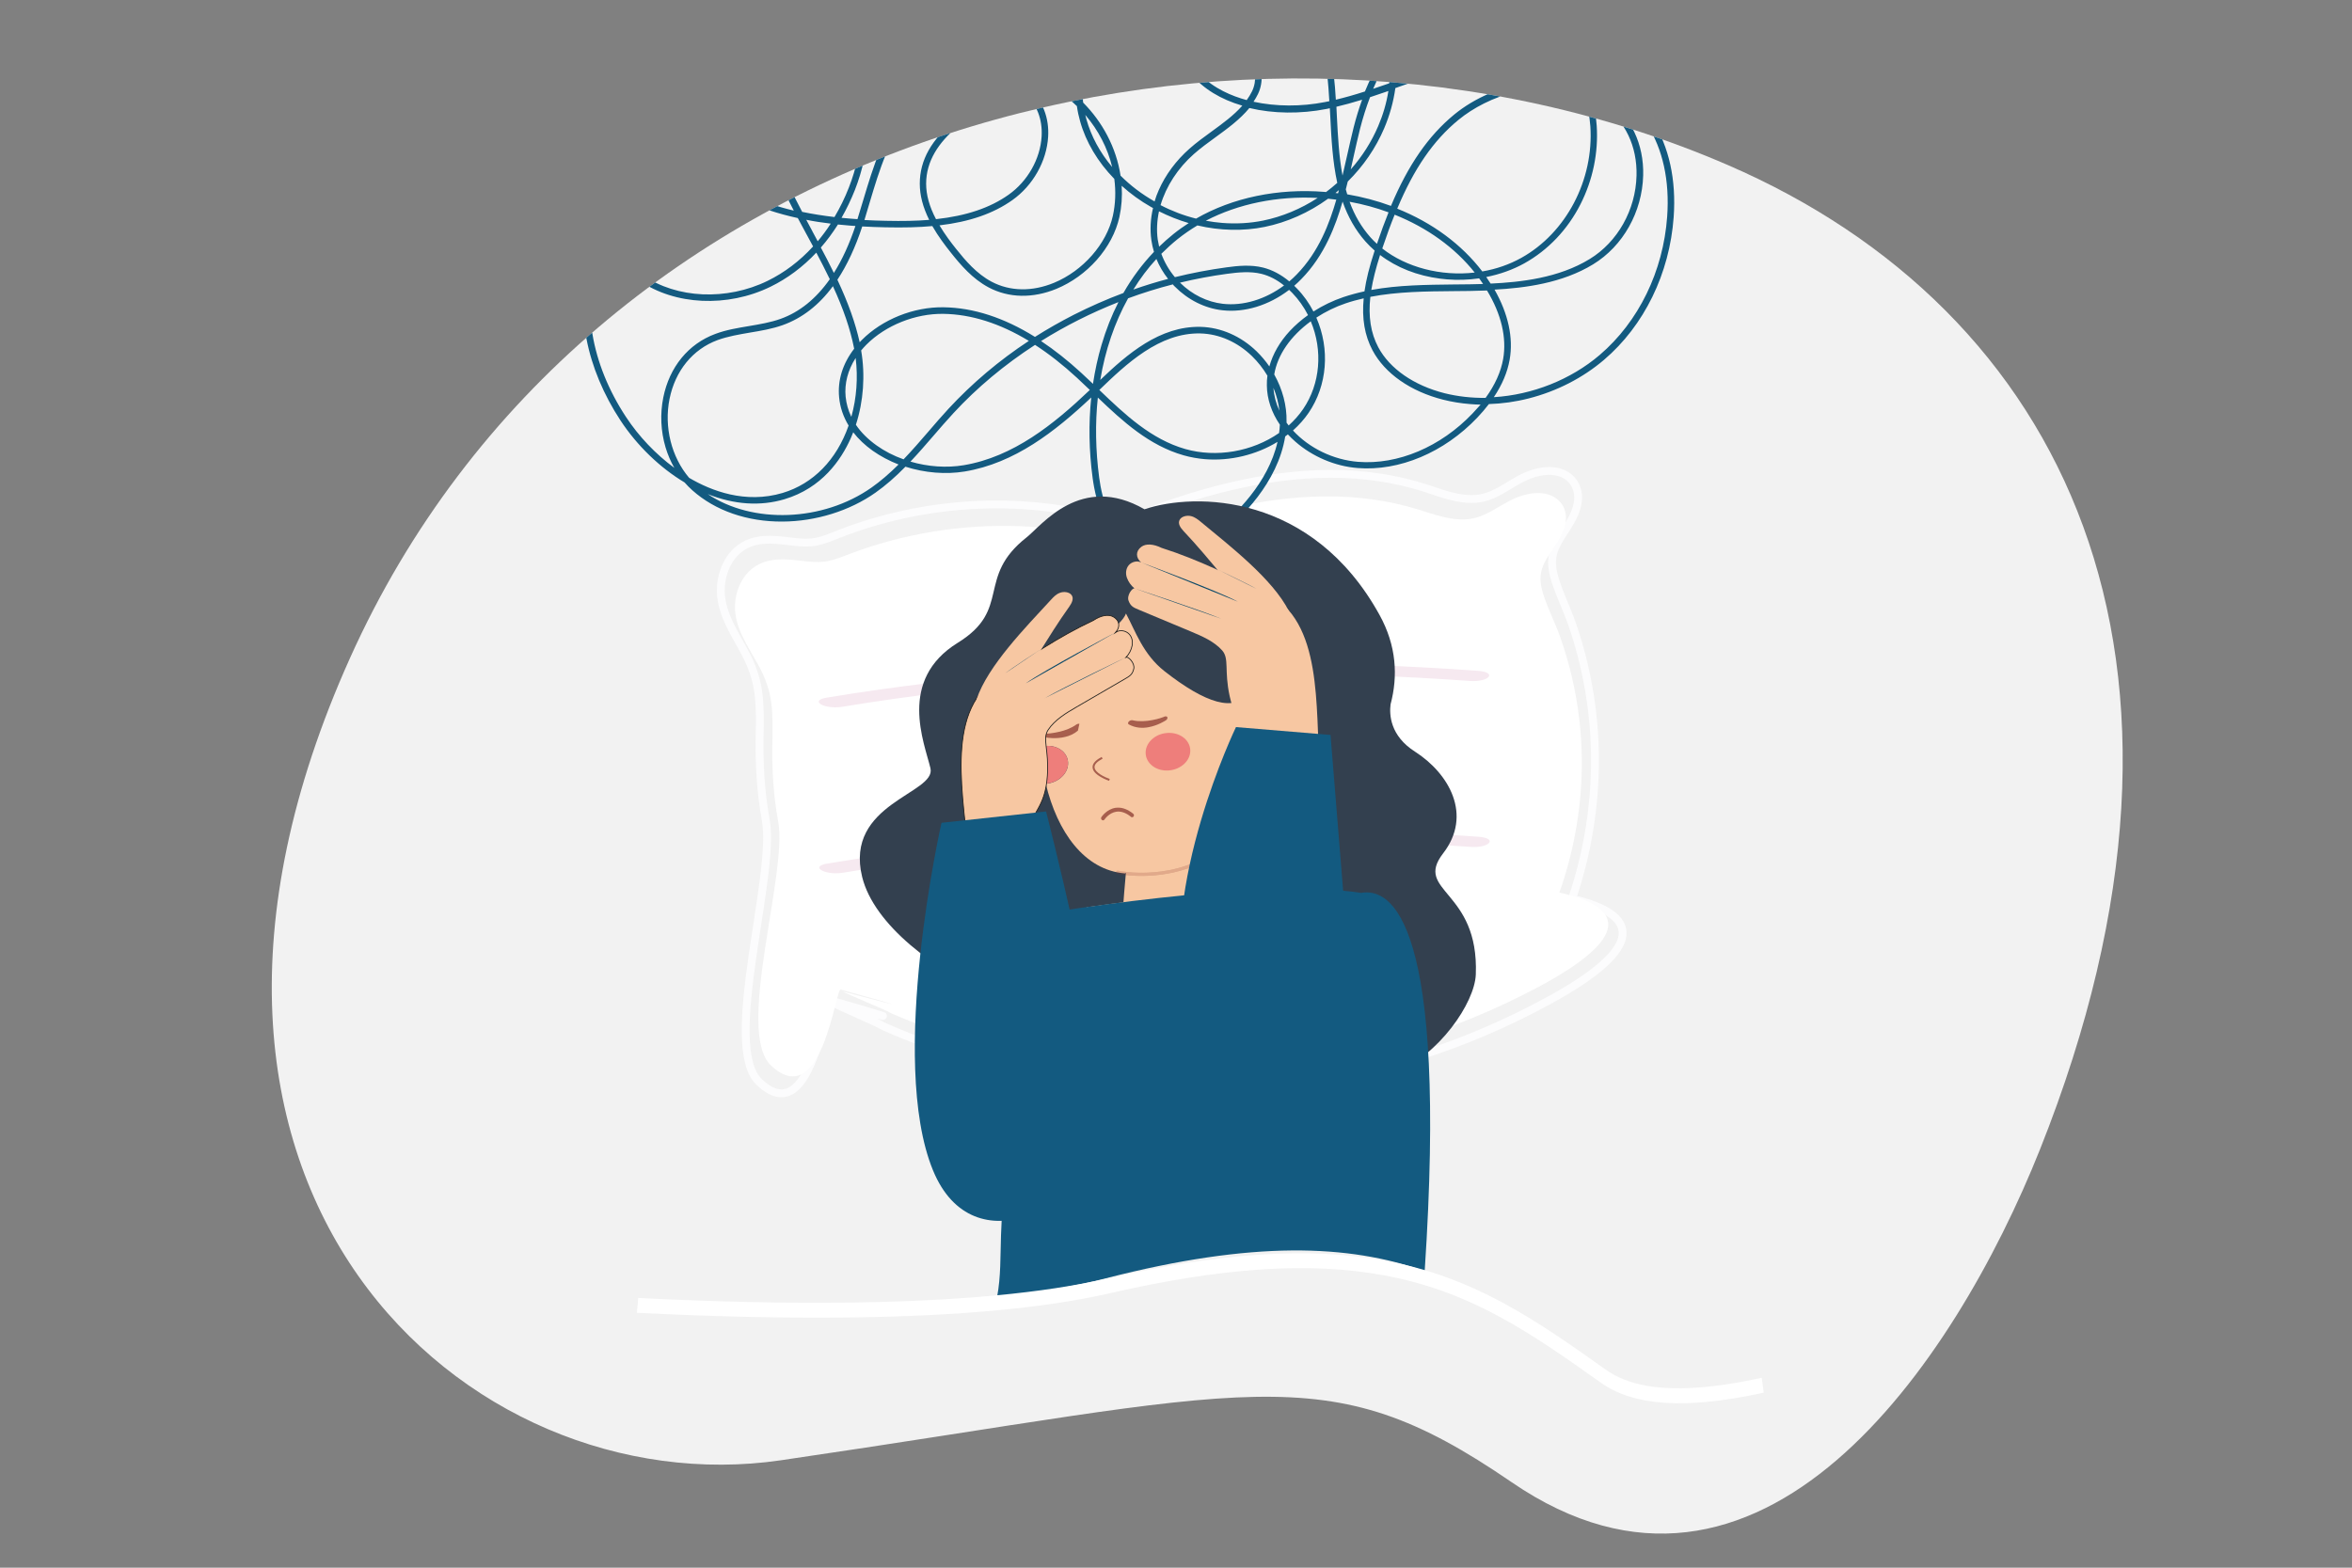
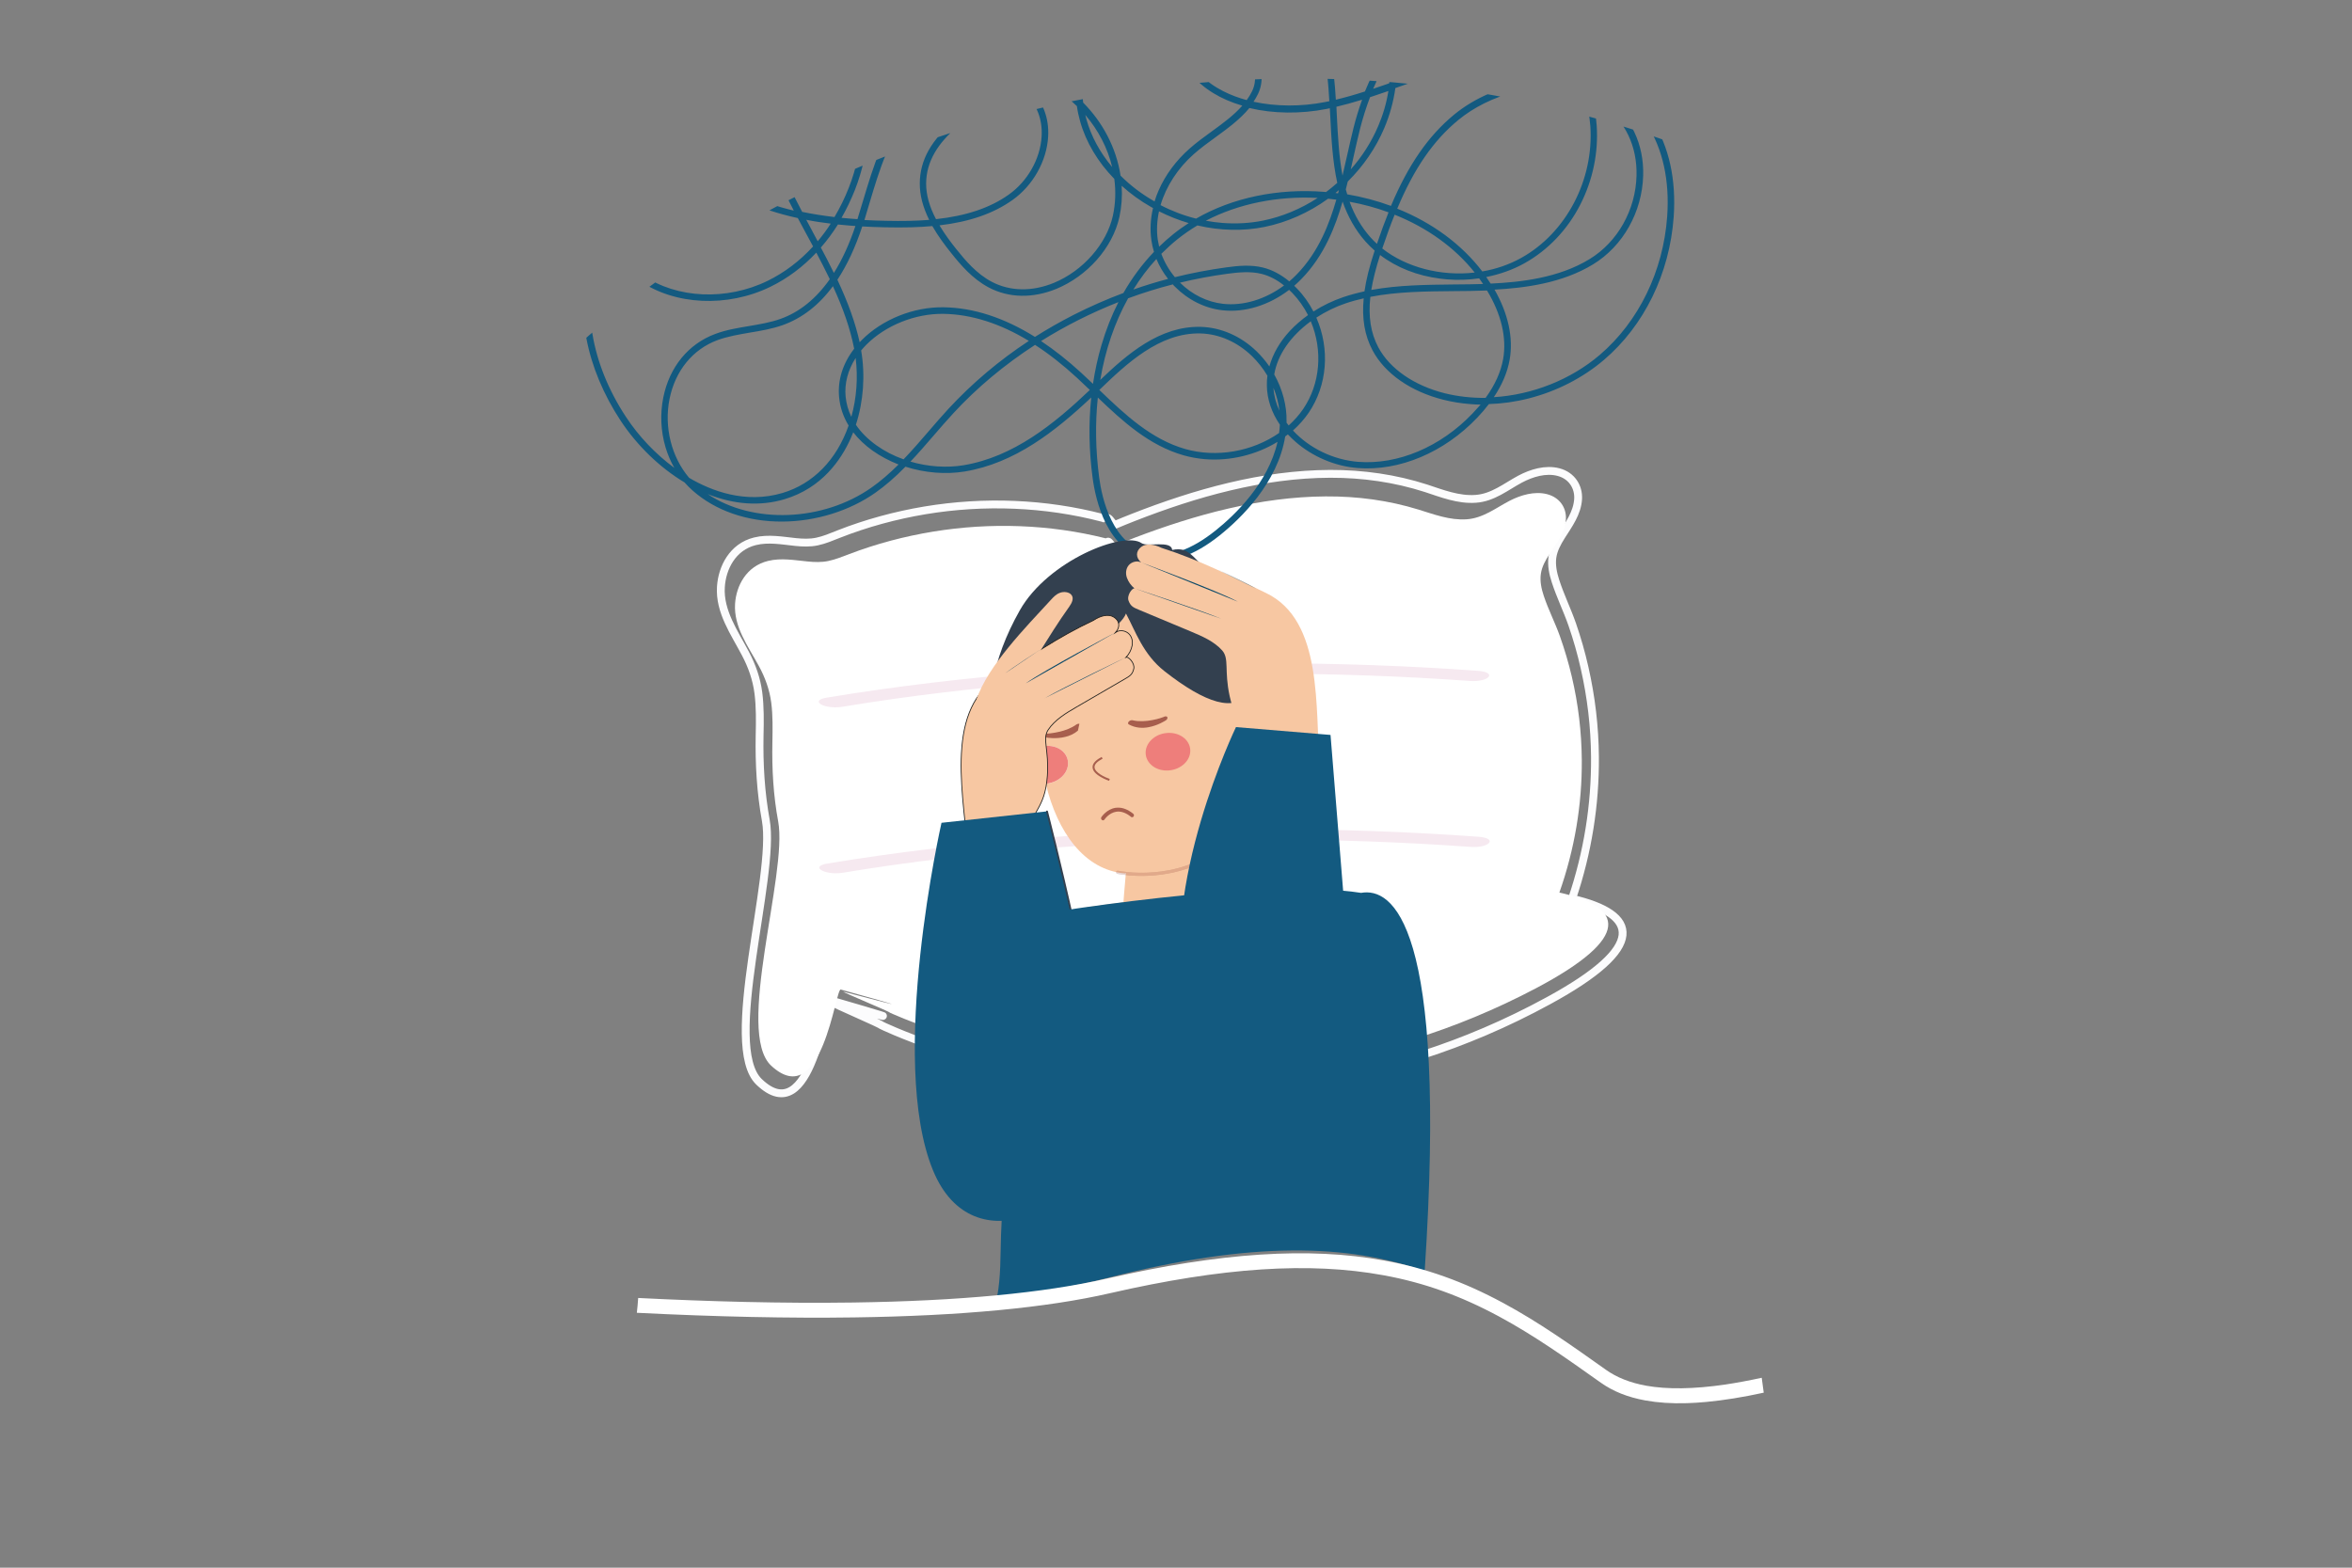
<svg xmlns="http://www.w3.org/2000/svg" xmlns:xlink="http://www.w3.org/1999/xlink" version="1.1" id="Layer_1" x="0px" y="0px" viewBox="0 0 3000 2000" style="enable-background:new 0 0 3000 2000;" xml:space="preserve">
  <rect x="0" y="0" width="3000" height="2000" fill="#808080" stroke="none" />
  <style type="text/css">
	.st0{fill:#F2F2F2;}
	.st1{fill:none;stroke:#FCFCFD;stroke-width:10;stroke-miterlimit:10;}
	.st2{fill:#FFFFFF;}
	.st3{fill:#F6E9F0;}
	.st4{clip-path:url(#SVGID_00000029724212294896094460000013686756067596937899_);fill:#135A80;}
	.st5{fill:#33404F;}
	.st6{fill:#F7C7A2;}
	.st7{fill:#6D2E31;}
	.st8{fill:#F9D7BE;}
	.st9{fill:#905D5A;}
	.st10{fill:#85322A;}
	.st11{fill:#EE7E7B;}
	.st12{opacity:0.7;fill:#85322A;}
	.st13{opacity:0.2;}
	.st14{clip-path:url(#XMLID_00000149376873164632598480000013861268367212788912_);fill:#85322A;}
	.st15{fill:#0B4968;}
	.st16{fill:#F7C7A2;stroke:#1D1D1B;stroke-miterlimit:10;}
	.st17{fill:#135A80;}
</style>
-   <path class="st0" d="M2601.9,1466.7c251.3-630,28.6-1071.4-397.7-1256C1588.5-55.9,751,161.5,446.3,839.8  c-304.7,678.3,150,1081.6,549.5,1023.2c608.6-89,693.1-136.1,932.1,27.8C2244.3,2107.8,2492.5,1740.8,2601.9,1466.7z" />
  <g id="XMLID_14_">
    <path id="XMLID_8_" class="st1" d="M2005.2,1146.6c19.9-58.8,29.7-120,29.2-181c-0.3-38.4-4.8-76.5-13.3-113.8   c-4.2-18.7-9.5-37.2-15.8-55.4c-6.5-18.6-15.3-36.5-21.3-55.2c-3.1-9.7-5.3-20-3.9-30.2c1.4-9.7,6.1-18.5,11.4-26.9   c9.6-15.1,20.3-29.6,21.4-47.4c0.9-15.7-8.2-30-25-34.4c-16.4-4.3-34.5,1.2-49.1,9c-18.2,9.8-34.7,23.6-56.5,25.1   c-22.2,1.6-43.4-6.9-63.5-13.5c-39.1-12.6-80.3-18.5-122.2-18.4c-86.2,0.3-171.7,24.5-251.3,55.7c-7.7,3-15.5,6.2-23.1,9.4   c-0.5-0.5-1.1-0.8-1.8-1.1c-1.6-2-3.2-4-4.9-5.9c-1.9-2.3-5.5-3.3-8.4-1.6c-0.3-0.1-0.5-0.2-0.8-0.3c-72.7-19-150.8-22.2-226.4-9.6   c-37.7,6.3-74.8,16.4-110.2,30.3c-9.1,3.6-18.1,7.5-27.7,9.5c-9,1.9-18.2,1.5-27.2,0.6c-17.2-1.8-34.7-5.2-52-0.9   c-28.4,7.1-41.8,33.7-43.3,58.3c-1.9,31.4,17.2,58.1,31.3,84.9c8.4,15.9,14.2,32.4,16.5,50.1c2.3,18,2,36.2,1.6,54.4   c-0.7,36.5,1.4,72.5,7.9,108.3c12.9,71.5-56.5,287.7-8.6,333.6c67.3,64.6,84.2-105.9,91.4-103.9c149.3,43.4,1.9,2.4,3.3,2.9   c-1,0.9,62.3,27.9,61.3,28.8c0,0,417.8,205.1,850.8-31.3C2102.1,1207.5,2090,1166.3,2005.2,1146.6" />
    <path id="XMLID_13_" class="st2" d="M1989,1138.7c19.4-55,29-112.1,28.6-169.1c-0.3-35.8-4.5-71.4-12.7-106.2   c-4.1-17.5-9.2-34.7-15.2-51.7c-6.2-17.4-14.8-34-20.6-51.5c-3-9-5.1-18.6-3.7-28.2c1.3-9.1,5.9-17.3,11.1-25.2   c9.3-14.1,19.8-27.7,20.8-44.3c0.9-14.7-7.9-28-24.2-32.1c-15.9-4-33.5,1.2-47.6,8.5c-17.7,9.2-33.6,22.1-54.7,23.6   c-21.5,1.5-42-6.4-61.5-12.4c-37.9-11.7-77.8-17.1-118.4-16.8c-83.5,0.5-166.4,23.3-243.6,52.7c-7.5,2.9-15,5.8-22.4,8.8   c-0.5-0.4-1.1-0.8-1.7-1c-1.6-1.8-3.1-3.7-4.7-5.5c-1.8-2.1-5.3-3.1-8.1-1.5c-0.2-0.1-0.5-0.2-0.8-0.2   c-70.4-17.6-146.1-20.4-219.3-8.4c-36.6,6-72.5,15.5-106.9,28.6c-8.8,3.3-17.6,7-26.9,8.9c-8.7,1.8-17.7,1.5-26.4,0.6   c-16.7-1.6-33.6-4.8-50.4-0.7c-27.6,6.7-40.6,31.6-42.1,54.6c-1.9,29.4,16.6,54.2,30.2,79.2c8.1,14.8,13.7,30.2,15.9,46.7   c2.2,16.8,1.8,33.8,1.5,50.8c-0.7,34.1,1.2,67.7,7.4,101.1c12.4,66.8-55.2,268.8-8.9,311.6c65.1,60.2,81.8-99.2,88.7-97.2   c144.6,40.1,1.9,2.3,3.2,2.7c-1,0.8,60.3,25.9,59.4,26.8c0,0,404.5,190.5,824.5-31.3C2082.7,1195.3,2071,1156.9,1989,1138.7" />
    <path id="XMLID_11_" class="st3" d="M1616.9,846.2c-194.1,0-387.5,14.9-562.3,43.8c-20,3.3-7.7,12.4,11,12.4c3,0,6.2-0.2,9.4-0.8   c167.9-27.8,354.5-42.1,541.4-42.1c86.5,0,173.1,3.1,257.9,9.2c1.7,0.1,3.3,0.2,4.8,0.2c21.7,0,29.6-11.4,5.9-13.1   C1796.7,849.4,1706.7,846.2,1616.9,846.2" />
    <path id="XMLID_5_" class="st3" d="M1617.6,1057.9c-194.1,0-387.5,14.9-562.3,43.8c-20,3.3-7.7,12.4,11,12.4c3,0,6.2-0.2,9.4-0.8   c167.9-27.8,354.5-42.1,541.4-42.1c86.5,0,173.1,3.1,257.9,9.2c1.7,0.1,3.3,0.2,4.8,0.2c21.7,0,29.6-11.4,5.9-13.1   C1797.5,1061.1,1707.5,1057.9,1617.6,1057.9" />
  </g>
  <g>
    <defs>
      <path id="SVGID_1_" d="M2601.9,1466.7c246.5-631.9,28.6-1071.4-397.7-1256C1588.5-55.9,751,161.5,446.3,839.8    c-304.7,678.3,269.8,1099.6,764.8,1214.5C1767.2,2183.4,2388.4,2014,2601.9,1466.7z" />
    </defs>
    <clipPath id="SVGID_00000132047571754000351330000011315652158340224439_">
      <use xlink:href="#SVGID_1_" style="overflow:visible;" />
    </clipPath>
    <path id="XMLID_374_" style="clip-path:url(#SVGID_00000132047571754000351330000011315652158340224439_);fill:#135A80;" d="   M844.9,110.3c-18.8,10.8-35,23.9-48.2,39.1c-27.6,31.9-40.5,76.5-34.5,119.3c1.4,9.8,3.7,19.2,6.9,28.2c-5,8.6-9.3,17.4-12.7,26.3   c-13,33.3-15.8,70-8.3,109.2c6.7,35.1,21.7,71.1,43.4,104.1c21.1,32,50.1,60.1,81.7,79c3.1,3.5,6.4,6.9,9.9,10   c29.1,26,70,40.2,115,39.9c42.5-0.2,85.8-13.7,118.6-36.9c12.5-8.8,25-19.6,38.2-33.1c24.7,7.9,51.5,10.1,75.7,6.1   c63.7-10.6,115.2-51,161.3-94.4c-3.5,33.4-2.9,68,1.8,102.9c3.7,27.6,18,92.8,71.7,104c27.2,5.7,57.6-4.8,90.5-31.1   c27.1-21.7,73.8-66.9,83.4-126.1c1.1-0.8,2.3-1.7,3.4-2.6c3,3.2,6.2,6.3,9.6,9.3c21.8,19.1,50.7,31.4,79.4,33.6   c53.2,4.2,110.3-19.8,152.6-64.3c5.4-5.7,10.4-11.5,14.8-17.3c16.9-0.5,34-2.9,50.8-7.2c35.7-9.1,68.9-26.1,96-49.2   c51.3-43.7,83.7-110.1,88.9-182.2c3.4-47.6-5.9-89.9-26.9-122.4c-16-24.7-39.5-44.9-68.8-59.5h-20.5c35.8,13.9,64.1,35.9,82.3,64   c20,31,28.9,71.5,25.6,117.3c-5,69.8-36.4,134.1-86,176.5c-36.9,31.5-85.8,50.9-135.1,53.9c10.6-15.8,17.4-31.9,20.2-47.9   c4.9-27.8-1.8-58.6-19.3-89.3c38.5-2.1,86.2-8.1,125.8-32.3c38.1-23.3,62.5-66.7,63.8-113.3c1.1-40.1-15.8-75.4-46.2-96.7   c-7-4.9-14.8-9.2-23-12.6c-2.5-6.6-5.4-13.1-8.7-19.5h-9.5c2.8,5.1,5.3,10.4,7.6,15.7c-20.2-6.4-42.8-8.2-65.8-5.3   c-34.5,4.3-69.3,19.2-95.5,40.7c-32.9,27.1-58.6,64.2-80.6,116.5c-17.8-6.6-36.6-11.5-55.8-14.8c-0.6-2-1.2-4.1-1.8-6.3   c0.9-3.3,1.7-6.6,2.5-10c20-19.8,35.7-42.7,46.5-68c7-16.5,11.8-33.7,14.2-51.2l4.7-1.7c15.3-5.4,30.8-10.8,46.5-15.7h-26.7   c-7.6,2.6-15.2,5.3-22.7,7.9l-0.8,0.3c0.2-2.7,0.4-5.5,0.5-8.2h-8.4c-0.2,3.8-0.5,7.5-0.9,11.3c-6.6,2.3-13.5,4.7-20.5,7   c2.7-6.4,5.6-12.5,8.7-18.3h-9.4c-3.5,6.9-6.7,14.2-9.8,21.7c-13.6,4.4-25.8,7.8-37.1,10.5c-0.6-10-1.4-21.1-2.7-32.2h-8.4   c1.4,11.8,2.2,23.6,2.8,34.1c-1.8,0.4-3.7,0.8-5.5,1.1c-30.5,6-62.6,5.8-91.2-0.4c2.2-3.3,4.1-6.6,5.7-9.9   c3.8-7.8,5.1-16.4,4.6-24.9h-8.3c0.5,7.3-0.6,14.6-3.8,21.3c-1.9,3.8-4.2,7.7-6.9,11.4c-18.8-5.1-41.8-14.6-59.4-32.7h-11.2   c15.3,18.2,37.4,31.8,65,39.8c-11,12.5-25.3,22.9-39.2,33c-9.5,6.9-19.4,14.1-28.2,21.9c-17,15-30.6,33.3-39.2,52.9   c-2.1,4.7-3.9,9.5-5.3,14.4c-16.2-9.2-30.7-20.2-43.4-32.9c-2.7-17.7-8.4-35-17-51.4c-8.1-15.4-18.4-29.4-30.7-41.8   c-1.5-11.9-1.7-23.9-0.4-36h-8.2c-1,9.2-1.2,18.3-0.6,27.4c-10.9-9.5-22.8-17.4-35.6-23.7c2.5-1.2,5-2.5,7.4-3.7h-39.5   c4,1.2,7.9,2.6,11.7,4c-2,0.9-4,1.7-6,2.6c-2.5,1.1-5,2.2-7.6,3.3c-6.8-4.4-14.4-7.7-22.5-9.9h-53.8c-26.9,6.4-52.9,21.4-70.3,41.2   c-29.6,33.9-42.4,76.9-54.9,118.5c-2.4,8.2-5,16.6-7.6,25c-6.9-0.5-13.7-1-20.3-1.7c6.4-11.2,12.1-23.1,17-35.4   c20-51.1,22-103.3,5.7-147.6h-44.6c4.3,0.6,8.5,1.1,12.8,1.4c8.7,0.7,16.3,0.6,23.4-0.2c16.2,42.7,14.5,93.5-5,143.3   c-5.1,13.1-11.3,25.7-18.3,37.5c-14.4-1.7-28.3-3.9-41.2-6.6c-8.7-16.4-15-29.2-20.6-41.3c-12.3-26.7-27.5-67.2-30.7-110.1   c5.5-5.5,10.8-11,15.5-16.3c2.4-2.7,4.6-5.3,6.5-7.7H983c-0.6,0.7-1.2,1.4-1.9,2.2c-3.1,3.5-6.3,7-9.8,10.5   c-0.1-4.3,0-8.5,0.1-12.7h-8.4c-0.3,6.8-0.2,13.7,0.2,20.7c-22.8,22.1-48.9,42.3-74.3,61.9c-3.8,2.9-7.6,5.9-11.4,8.8   c-14.1-21.6-22.6-46.8-24.1-71.7c15.5-8.3,32.4-14.9,50.3-19.7h-27.4c-8,3-15.7,6.5-23.1,10.3c0-3,0.2-6,0.4-8.9   c0-0.5,0.1-0.9,0.1-1.3h-8.4c0,0.2,0,0.4-0.1,0.6C845,100.8,844.8,105.6,844.9,110.3z M798.5,532c-45-68.3-57.8-145.2-34.2-205.7   c2.5-6.5,5.5-13,8.9-19.4c9.4,20.7,23.9,38.3,42.3,51.1c45.2,31.5,112.4,34.6,167.3,7.8c21.5-10.5,41.2-25.2,58.4-43.5   c5.1,9.8,11.3,21.6,17.2,33.9c-17.5,24.9-38.6,42-62.8,50.6c-12.8,4.6-26.8,6.9-40.3,9.2c-14.3,2.4-29.1,4.8-42.9,10   c-34.4,12.7-58.6,42.3-66.4,81.2c-4.2,21-3.2,42.9,2.9,63.5c2.8,9.3,6.5,18,11.2,26.2C836.3,579.4,814.9,556.9,798.5,532z    M879,609.6c-22.6-26.5-32.2-65-25-100.7c7.3-36,29.6-63.3,61.2-75c13.1-4.8,27.5-7.2,41.4-9.6c13.9-2.3,28.2-4.7,41.7-9.5   c24.7-8.8,46.3-25.5,64.1-49.7c13.5,29.4,22.1,54.6,26.9,78.9c0.1,0.3,0.1,0.6,0.2,0.9c-14.7,19-21.3,40.4-19.2,62   c1.2,12.7,5.3,24.8,12.1,36c-15.3,43.8-45.2,74.3-84.2,86C950.8,643,907.3,626.3,879,609.6z M1091.4,456.7   c3.1,25,1.2,51.1-5.5,75.1c-4-8.2-6.4-16.8-7.3-25.7C1077,489.2,1081.4,472.3,1091.4,456.7z M1111.8,621.9   c-62.4,44-152,46.7-209,8.5c33.5,13.4,66.9,15.7,97.8,6.5c47.6-14.2,72.2-50.1,84.5-77.7c1.1-2.5,2.2-5.1,3.2-7.7   c6.6,8.6,15,16.5,24.8,23.5c9.9,7,21,12.9,33,17.6C1134.3,604.3,1123,614,1111.8,621.9z M1152.5,586c-12.7-4.5-24.3-10.5-34.5-17.8   c-10.9-7.8-19.8-16.6-26.3-26.3c9.7-29.9,12.1-63.4,6.7-94.8c2.1-2.5,4.3-5,6.7-7.4c24.7-24.7,62.3-39.8,98.2-39.3   c35.4,0.5,72.1,12.1,109,34.5c-37.9,24.9-72.3,54-102.3,86.4c-8.9,9.6-17.5,19.6-25.9,29.4C1173.9,562.5,1163.5,574.6,1152.5,586z    M1229.2,593.5c-21.6,3.6-45.5,2-67.9-4.6c10.1-10.7,19.8-21.9,29.2-32.8c8.3-9.6,16.9-19.6,25.6-29   c30.1-32.6,65.1-61.8,104.1-87.1c17.7,11.4,35.6,25.5,53.3,41.8c5.5,5.1,11,10.3,16.6,15.7C1344,541.4,1292.5,582.9,1229.2,593.5z    M1379.2,475.7c-17.1-15.7-34.3-29.3-51.3-40.6c31-19.4,64.2-36.1,98.7-49.7c-8.7,17-15.9,35.3-21.6,54.7   c-4.7,15.8-8.3,32.5-10.9,49.6C1389.2,485.1,1384.2,480.3,1379.2,475.7z M1613,289.5c28.6-5.8,56.6-18.3,81-36   c3.5,0.3,7,0.7,10.5,1.2c-8.6,29.7-22.2,66.5-50.6,95.5c-3,3.1-6.1,6-9.4,8.8c-10.6-8.8-21.8-14.7-33.3-17.6   c-15.9-4-32.6-2.3-47-0.3c-22,3-44.1,7.2-65.6,12.5c-7.5-8.9-13.4-19.2-17.3-29.8c6.6-6.6,13.5-12.9,20.7-18.7   c7.9-6.3,16.4-12.2,25.3-17.5C1556.3,294.4,1585.9,295,1613,289.5z M1538,281.6c41.4-21.6,91.3-31.8,142.7-29.1   c-21.4,14-45.2,23.9-69.5,28.9c-16.8,3.4-34.4,4.4-52.2,3C1552,283.8,1545,282.9,1538,281.6z M1703.4,246.2   c1.5-1.2,2.9-2.4,4.4-3.7c-0.4,1.4-0.7,2.7-1.1,4.1c-0.1,0-0.1,0-0.2,0C1705.5,246.5,1704.5,246.3,1703.4,246.2z M1637.8,364.2   c-23.9,17.8-52.1,26.3-77.9,23.4c-20.2-2.3-39.5-11.8-54.8-27c19.9-4.8,40.2-8.6,60.2-11.3c13.6-1.8,29.4-3.5,43.8,0.1   C1619,351.9,1628.6,356.8,1637.8,364.2z M1498.4,365.5c16.8,17,38.3,27.8,60.6,30.3c28.5,3.3,59.4-6.2,85.3-26   c1.3,1.3,2.7,2.6,4,3.9c8,8.3,14.8,17.9,20.1,28.3c-8.6,6.1-16.3,12.9-23.1,20.1c-12.9,13.9-21.8,29.4-26.2,45.4   c-4.8-6.9-10.2-13.3-16.2-19.2c-20.1-19.5-45.5-30.6-71.4-31.3c-52.3-1.3-94,35.1-128.1,67.7c6.4-38.2,18.3-73.1,35.5-104.1   c18.7-6.9,37.9-12.9,57.1-17.8C1496.7,363.8,1497.5,364.7,1498.4,365.5z M1550.6,676.7c-30.8,24.7-58.9,34.6-83.5,29.5   c-48.5-10.1-61.7-71.2-65.1-97c-4.6-34.9-5.2-69.2-1.7-102c32,30.6,65.5,61.2,109.5,73.7c8.8,2.5,17.9,4.1,27.2,4.9   c32.1,2.6,65.3-5.5,92.5-22.1C1617.6,616.3,1575.5,656.8,1550.6,676.7z M1631.5,552.4c-34.4,23.9-80,31.7-119.5,20.5   c-43.7-12.4-77.4-44.3-109.8-75.4c34.1-32.9,76.6-73.4,129-72.1c23.8,0.6,47.1,10.9,65.7,28.9c7.6,7.4,14.2,15.8,19.7,25   c-0.6,4.2-0.8,8.4-0.7,12.6c0.2,17.2,6,34.4,16.6,49.9C1632.3,545.3,1632,548.9,1631.5,552.4z M1624.3,494.8   c3.9,9.5,6.5,19.4,7.6,29.2C1627.5,514.5,1624.9,504.6,1624.3,494.8z M1643.7,542.8c-0.9-1.2-1.8-2.4-2.7-3.6c0-0.5,0-1.1,0-1.6   c0.4-20.2-5.1-40.9-15.7-59.9c4.2-25,20.7-48.8,46.6-67.8c15.7,37.3,12.1,79.9-9.7,111.9C1657,529.4,1650.8,536.4,1643.7,542.8z    M1878.2,527.5c-40.7,42.7-95.2,65.7-145.9,61.7c-31.5-2.5-62.3-17.4-83.1-40c7.7-6.9,14.5-14.5,20-22.6   c23.8-34.9,27.4-81.1,9.8-121.4c11.7-7.6,24.5-13.9,37.4-18.2c7.3-2.5,15-4.6,23-6.4c-2.5,25.7,1.2,47.4,11.3,66.4   c15.7,29.5,48.5,52.4,90,62.9c11.1,2.8,22.7,4.7,34.4,5.6c4.4,0.4,8.9,0.6,13.4,0.7C1885.2,519.8,1881.8,523.7,1878.2,527.5z    M1917.3,457.9c-2.9,16.5-10.4,33.2-22.4,49.7c-18,0.2-35.6-1.8-52.2-5.9c-39.2-9.9-70.1-31.3-84.7-58.7   c-9.6-18.1-12.9-39.1-10.1-64.3c34.6-6.7,71.2-7,106.6-7.3c6.6-0.1,13.5-0.1,20.2-0.2c8-0.1,15.3-0.3,22-0.6   C1915,400.8,1922,431,1917.3,457.9z M1749.1,369.9c2.1-12.9,5.7-27.3,11.2-44.6c21.1,16.1,47.5,26.5,76.8,30.2   c2.8,0.4,5.7,0.7,8.5,0.9c13.6,1.1,27.4,0.7,41-1.3c0.3,0.3,0.5,0.7,0.8,1c1.5,2,2.9,4.1,4.3,6.2c-5.3,0.2-11,0.3-17,0.4   c-6.6,0.1-13.3,0.2-19.8,0.2l-0.4,0C1819.6,363.3,1783.6,363.6,1749.1,369.9z M2044.8,134.4c28.1,19.7,43.6,52.4,42.6,89.7   c-1.1,43.8-24.1,84.6-59.8,106.4c-39.5,24.2-88,29.5-126.3,31.3c-1.8-2.8-3.6-5.6-5.6-8.4c17.4-3.4,34.1-9.4,48.5-17.4   c30.4-16.9,55.2-43,71.7-75.4c15.8-31.1,23-65.9,20.7-100.4c-0.8-11.4-2.9-23.1-6.4-34.7C2035.4,128.3,2040.2,131.2,2044.8,134.4z    M1860.2,153c37.5-30.9,103.3-53.8,159.9-31.8c4.7,13.3,7.5,26.7,8.4,39.8c4.6,68.6-30.8,136.1-88.1,168   c-15.1,8.4-31.8,14.2-49.7,17.3c-26.4-34.6-63.8-62.2-108.5-80.1C1803.5,215.2,1828.3,179.2,1860.2,153z M1778.9,273.9   c41.7,16.7,76.9,42.1,102.1,73.8c-43,5-87.4-6.6-117.9-30.7l0.1-0.3C1768.8,300.1,1773.8,286.4,1778.9,273.9z M1771.1,270.9   c-4.8,11.9-9.6,24.9-14.8,40.2c-3-2.7-5.8-5.6-8.4-8.5c-11.4-12.9-20.1-27.7-26.5-45.2C1738.5,260.5,1755.2,265,1771.1,270.9z    M1741.6,308c3.6,4.1,7.6,8,11.8,11.7c-6.8,20.7-10.8,36.9-13,52c-9.4,2-18.4,4.5-26.8,7.3c-13.6,4.6-26.4,10.8-38.3,18.4   c-5.6-10.8-12.6-20.7-21-29.3c-1.1-1.2-2.3-2.4-3.5-3.5c3.1-2.7,6.2-5.6,9.1-8.6c29.6-30.2,43.7-68.1,52.6-98.8   C1719.4,276.9,1728.9,293.6,1741.6,308z M1747.5,124c8-2.6,15.8-5.3,23.4-7.9c-2.4,15.3-6.8,30.3-13,44.8   c-8.6,20.1-20.3,38.6-35,55.2c1.2-5.3,2.4-10.6,3.5-15.8c2.6-11.8,5.4-24,8.3-35.8C1738.3,150.4,1742.6,136.8,1747.5,124z    M1737.4,127.2c-4.1,11.3-7.7,23.1-10.8,35.3c-3,11.9-5.7,24.2-8.4,36.1c-1.9,8.3-3.8,16.9-5.8,25.4c-4.6-24.5-5.9-50.4-7.2-75.6   c-0.2-4-0.4-8.1-0.6-12.2C1714.7,133.8,1725.5,130.9,1737.4,127.2z M1522.8,196.5c8.5-7.5,18.2-14.6,27.6-21.4   c15.4-11.2,31.3-22.8,43.2-37.3c30.4,7.3,65.3,7.7,98.3,1.2c1.4-0.3,2.9-0.6,4.3-0.9c0.2,3.6,0.4,7.2,0.6,10.8   c1.4,28.1,2.9,57.1,8.9,84.4c-4.6,4.1-9.4,8-14.3,11.7c-0.7-0.1-1.3-0.1-2-0.2c-59.3-4.7-117.3,7.3-163.8,34.1   c-15.7-3.9-30.9-9.7-45.3-17.2C1487.4,237.6,1502.4,214.5,1522.8,196.5z M1478.3,269.6c12.2,6.1,24.9,11.2,37.9,15   c-6.8,4.4-13.3,9-19.5,14c-6.3,5.1-12.4,10.4-18.2,16.1c-0.7-3-1.3-6.1-1.8-9.1C1475.1,293.9,1475.7,281.9,1478.3,269.6z    M1475,330.4c3.7,9,8.7,17.6,14.9,25.4c-14.9,3.9-29.7,8.5-44.3,13.6C1454.3,355.3,1464.1,342.2,1475,330.4z M1418.6,213.1   c-15.5-18.4-26.7-39.1-32.8-60.6c-0.5-1.9-1-3.9-1.5-5.9C1400.9,166,1412.8,189,1418.6,213.1z M1313.8,109.8   c4.5-1.9,9-3.9,13.2-5.9c1.1,0.5,2.2,1,3.2,1.5c15.9,7.5,30.5,17.5,43.4,30c0.9,6.6,2.3,13.1,4.1,19.4   c7.4,26.4,22.5,51.8,43.6,73.4c2.1,16,1.5,31.8-1.8,47c-7.9,35.9-38.1,70.3-75.1,85.6c-27.9,11.5-56.1,11-79.6-1.4   c-19.2-10.2-33.4-27-45.3-41.9c-6.4-8-14.3-18.4-21.2-30c38.4-4.5,68.9-15.1,93.1-32.3c26.2-18.6,43.6-49.5,45.5-80.6   c1.5-24.1-6.9-45.8-23.5-61c-0.9-0.8-1.9-1.7-2.8-2.4C1311.7,110.7,1312.8,110.2,1313.8,109.8z M1307.8,119.7   c14.7,13.5,22.1,32.8,20.8,54.4c-1.7,28.7-17.9,57.2-42.1,74.3c-23.7,16.8-54,27-92.6,31.2c-8.5-16.1-12.6-31-12.6-45.3   c0.1-57.9,64.1-94.2,120.7-119.4C1304,116.4,1306,118,1307.8,119.7z M1109.5,257.6c12.2-40.7,24.8-82.9,53.2-115.4   c20.8-23.8,55-40.2,87.1-41.6c16.3-0.7,31.3,2.4,43.9,9c-22,10-51.3,24.6-74.7,43.4c-30.8,24.6-45.8,51.3-45.8,81.3   c0,14.8,3.9,29.9,12,46.2c-16,1.3-33.7,1.7-55.2,1.2c-9.8-0.2-18.8-0.5-27.4-1C1104.9,273,1107.2,265.2,1109.5,257.6z    M1099.8,288.9c9.4,0.5,19.2,0.9,29.8,1.1c23.4,0.5,42.4,0,59.6-1.6c7.6,13.3,16.6,25.1,23.8,34.1c12.4,15.6,27.3,33.1,47.9,44.1   c25.7,13.7,56.5,14.3,86.8,1.8c19.2-8,36.9-20.7,51.2-36.8c14.6-16.5,24.6-35.4,28.9-54.7c2.8-12.9,3.8-26.3,2.9-39.9   c11.3,10.2,23.8,19.3,37.4,27c0.9,0.5,1.7,1,2.6,1.4c-3.3,13.9-4,27.7-2.1,41.1c0.7,4.9,1.8,9.9,3.3,14.8   c-14.9,15.6-28,33.2-39,52.5c-21.5,8-42.7,17.4-63.3,27.8c-17,8.7-33.6,18.1-49.5,28.2c-39.3-24.5-78.5-37.3-116.6-37.8   c-38.1-0.6-78,15.4-104.2,41.7c-1,1-1.9,1.9-2.8,2.9c-5.4-24.4-14.5-50-28.4-79.7C1080.3,338.5,1091.1,315.5,1099.8,288.9z    M1068.8,286.4c5,0.5,10.2,1,15.3,1.4c2.4,0.2,4.7,0.4,7,0.5c-7.7,23-16.9,43.1-27.5,59.9c-5.8-12-11.7-23.3-16.6-32.4   C1055,306.7,1062.2,296.8,1068.8,286.4z M1059.6,285.3c-5.1,7.9-10.7,15.5-16.6,22.5c-2.3-4.3-4.6-8.6-6.9-12.9l-0.1-0.3   c-2.5-4.7-5.1-9.4-7.6-14.2C1038.2,282.4,1048.7,284,1059.6,285.3z M893.8,185l0.4-0.3c23.6-18.2,48-37.1,69.9-57.6   c4.3,41.5,18.9,80.3,30.8,106.1c4.9,10.5,10.5,21.9,17.6,35.5c-45.7-10.9-83-29-111-53.8c-6.9-6.2-13.4-13.2-19.1-21   C886.2,190.8,890,187.9,893.8,185z M895.9,220.9c30.5,27.1,71.5,46.4,121.7,57.3c3.7,6.9,7.3,13.7,11,20.5l0.3,0.5   c2.7,5.1,5.4,10.1,8.2,15.2c-17.1,18.7-36.6,33.4-58,43.9c-52.2,25.5-116.1,22.7-158.8-7.1c-18.8-13.1-33.2-31.5-41.9-53.4   c23.8-39.2,60.9-70.4,97.4-98.9C881.8,207,888.6,214.4,895.9,220.9z M871,192.1c-35.4,27.7-71.5,57.9-96.1,95.7   c-1.9-6.5-3.4-13.2-4.4-20c-5.7-40.5,6.5-82.7,32.6-112.8c11.6-13.4,25.9-25.2,42.4-35.1C847.7,145,856.6,170.4,871,192.1z" />
  </g>
-   <path id="XMLID_92_" class="st5" d="M1186.8,980.1c-7.7-32.5-42.2-112.5,34.9-160.1c69.4-42.9,22.6-83.3,87.8-134.5  c19.2-15.1,69.2-82.5,150.3-35.8c64.9-21.9,214-20.5,299.7,134.6c21.9,39.6,23.7,78.3,14.2,114.2c-1.7,13.1-0.7,40.1,31.1,60.4  c43.4,27.8,73.8,80.7,35.9,129.8c-37.9,49.1,46,46.3,41.7,154.6c-1.4,35.8-46.6,103.1-105.4,126.6c-105.5,42.2-121.2,23-121.2,23  c-22.8-13-15.8-8.9-35.8-23.4c-22.1-16-50.8-28.6-68.2-15c-34.9,27.2,11.8,88.1-40.1,113.2c-51.6,25-226.7-64.3-249.7-158.5  c-4.1-16.7-3.7-30.9-0.4-43c-67.8-27.1-146.9-86.2-161.9-147.4C1076.6,1024.6,1194.5,1012.6,1186.8,980.1" />
  <path id="XMLID_6_" class="st6" d="M1653.2,1134.3c-146.5,244-267.4,23.2-267.4,23.2S1573.3,1129.7,1653.2,1134.3z" />
  <g id="XMLID_10_">
    <path id="XMLID_197_" class="st7" d="M1400.9,947.4c-0.7-0.1-1.5-0.1-2.3-0.1C1399.4,947.4,1400.1,947.4,1400.9,947.4   c0.7,0,1.3,0.1,2,0.2C1402.2,947.6,1401.5,947.5,1400.9,947.4 M1385.6,932.7c0,0,0,3.2,2.5,7.3c0.2-1.7,0.4-3.5,0.6-5.2   C1387.7,934.1,1386.6,933.4,1385.6,932.7" />
    <path id="XMLID_193_" class="st8" d="M1402.3,947.6L1402.3,947.6L1402.3,947.6 M1402.2,947.6L1402.2,947.6L1402.2,947.6    M1401.1,947.5c0.4,0,0.7,0.1,1.1,0.1C1401.8,947.5,1401.4,947.5,1401.1,947.5" />
    <path id="XMLID_117_" class="st8" d="M1388.6,1007.7L1388.6,1007.7L1388.6,1007.7 M1388.5,1006.8L1388.5,1006.8L1388.5,1006.8    M1388.4,1005.9L1388.4,1005.9L1388.4,1005.9 M1388.3,1005L1388.3,1005L1388.3,1005 M1388.2,1004.1L1388.2,1004.1L1388.2,1004.1    M1388.1,1003.2L1388.1,1003.2L1388.1,1003.2 M1388,1002.3L1388,1002.3L1388,1002.3 M1387.9,1001.9L1387.9,1001.9L1387.9,1001.9    M1387.9,1001.4L1387.9,1001.4L1387.9,1001.4 M1387.8,1000.9L1387.8,1000.9L1387.8,1000.9 M1387.8,1000.5L1387.8,1000.5   L1387.8,1000.5 M1387.7,1000L1387.7,1000L1387.7,1000 M1387.7,999.5L1387.7,999.5L1387.7,999.5 M1387.6,999.1L1387.6,999.1   L1387.6,999.1 M1387.6,998.6L1387.6,998.6L1387.6,998.6 M1387.5,998.2L1387.5,998.2L1387.5,998.2 M1387.5,997.7L1387.5,997.7   L1387.5,997.7 M1387.4,997.3L1387.4,997.3L1387.4,997.3 M1387.4,996.8L1387.4,996.8L1387.4,996.8 M1387.4,996.3L1387.4,996.3   L1387.4,996.3 M1387.3,995.9L1387.3,995.9L1387.3,995.9 M1387.3,995.4L1387.3,995.4L1387.3,995.4 M1387.2,995L1387.2,995   L1387.2,995 M1387.2,994.5L1387.2,994.5L1387.2,994.5 M1387.2,994L1387.2,994L1387.2,994 M1387.1,993.5L1387.1,993.5L1387.1,993.5    M1387.1,993.1L1387.1,993.1L1387.1,993.1 M1387.1,992.6L1387.1,992.6L1387.1,992.6 M1387,992.2L1387,992.2L1387,992.2 M1387,991.7   L1387,991.7L1387,991.7 M1387,991.3L1387,991.3L1387,991.3 M1386.9,990.8L1386.9,990.8L1386.9,990.8 M1386.9,990.3L1386.9,990.3   L1386.9,990.3 M1386.9,989.9L1386.9,989.9L1386.9,989.9 M1386.8,989.4L1386.8,989.4L1386.8,989.4 M1386.8,989L1386.8,989   L1386.8,989 M1386.8,988.5L1386.8,988.5L1386.8,988.5 M1386.8,988L1386.8,988L1386.8,988 M1386.7,987.6L1386.7,987.6L1386.7,987.6    M1386.7,987.1L1386.7,987.1L1386.7,987.1 M1386.7,986.7L1386.7,986.7L1386.7,986.7 M1386.7,986.2L1386.7,986.2L1386.7,986.2" />
    <path id="XMLID_105_" class="st9" d="M1399.7,947.4c0.4,0,0.8,0,1.1,0.1c0.1,0,0.1,0,0.2,0c0.4,0,0.7,0.1,1.1,0.1l0,0l0.1,0l0,0   l0.1,0l0,0c0.1,0,0.3,0,0.4,0.1c-0.1,0-0.3,0-0.4-0.1l0,0l-0.1,0l0,0l-0.1,0l0,0c-0.4,0-0.7-0.1-1.1-0.1c-0.1,0-0.1,0-0.2,0   c-0.1,0-0.3,0-0.4,0l0,0l-0.1,0l0,0l-0.1,0l0,0C1400,947.4,1399.9,947.4,1399.7,947.4 M1398.6,947.4c0.4,0,0.8,0,1.1,0   c-0.3,0-0.7,0-1,0l0,0L1398.6,947.4 M1398.6,947.4L1398.6,947.4" />
    <g id="XMLID_88_">
      <g id="XMLID_97_">
        <path id="XMLID_103_" class="st6" d="M1597.6,1000.1c0,0,25.3-198.7-145.4-231.6c-86-16.6-126.2,69-126.6,159.4     c1.4-0.6,2.9-1.1,4.5-1.5c-1.5,0.4-3,0.9-4.5,1.5c0,8.4,0.3,16.8,0.9,25.1c1.3-0.4,2.6-0.7,3.9-0.9c15.5-2.8,29.7,5.5,31.7,18.6     c2,13.1-9,25.9-24.5,28.7c-1.3,0.2-2.5,0.4-3.7,0.5c14.8,61.6,49.1,110.1,101.1,114.4l1.1-0.8c-3,34.8-6.3,68.3-4.7,91.1     c127.6,23.1,173-12.7,173-12.7S1603.6,1088.6,1597.6,1000.1z" />
        <path id="XMLID_101_" class="st10" d="M1341,993.8c-3,0.1-5.9-0.1-8.7-0.7C1335.1,993.7,1338.1,993.9,1341,993.8z" />
        <path id="XMLID_100_" class="st11" d="M1362.1,970.7c-2-13.1-16.1-21.4-31.7-18.6c-1.3,0.2-2.6,0.6-3.9,0.9c1,13.6,3,27,5.8,40.1     c2.8,0.5,5.7,0.8,8.7,0.7c-3,0.1-5.9-0.1-8.7-0.7c0.5,2.3,1,4.5,1.5,6.7c1.2-0.1,2.5-0.2,3.7-0.5     C1353.1,996.6,1364.1,983.8,1362.1,970.7z" />
      </g>
      <path id="XMLID_94_" class="st12" d="M1414.9,993.5c-5.1-1.7-18.3-7.7-18.8-14.5c-0.3-3.6,3-7.2,9.7-10.8l0.6-0.3l-1.2-2.2    l-0.6,0.3c-1,0.6-2,1.1-2.9,1.7c-5.7,3.6-8.4,7.5-8.1,11.5c0.3,4.2,3.9,8.3,10.7,12.2c4.8,2.8,9.7,4.5,9.8,4.5l0.6,0.2l0.8-2.3    L1414.9,993.5z" />
      <path id="XMLID_93_" class="st12" d="M1465.2,927.7c-7.8,1.5-16.8,1.2-25.4-3.5c-1.4-0.7-1.3-2.5,0.2-3.9c0.8-0.8,1.7-1.2,2.7-1.4    c0.8-0.2,1.7-0.1,2.4,0.1c8,1.8,17.1,1.1,24.5-0.3c8.1-1.5,14.1-3.7,14.6-4c0.6-0.3,1.2-0.6,1.8-0.7c0.2,0,0.4-0.1,0.5-0.1    c1.1-0.1,2,0.2,2.4,1c0.7,1.2-0.2,3.1-2,4.2C1486.3,919.4,1477.1,925.5,1465.2,927.7" />
      <path id="XMLID_91_" class="st12" d="M1358.7,940.1c-12.2,3-23.6,0.9-24.4,0.8c-2.1-0.3-3.7-1.6-3.5-3c0.1-0.8,0.8-1.5,1.8-1.8    c0.1,0,0.3-0.1,0.4-0.1c0.6-0.1,1.3-0.2,2-0.1c0.6,0.1,8-0.4,16.9-2.5c6.9-1.7,14.7-4.5,20.7-8.9c0.6-0.4,1.3-0.8,2.1-1    c0.7-0.2,1.4-0.2,2.1-0.1c-0.6,2.7-1.2,5.7-1.9,8.7C1370.1,936.3,1364.3,938.8,1358.7,940.1" />
      <g id="XMLID_69_" class="st13">
        <g>
          <defs>
            <path id="XMLID_00000072255113143825635380000013636298869956306597_" d="M1559.7,1081.6c0.4,0.1,0.8,0.3,1.1,0.7       c0.7,0.9,0.5,2.1-0.3,2.8c-15.3,12.1-30.7,17.8-46.3,23.1c-23.4,7.9-45.6,9.6-62,9.2c-16.4-0.3-26.9-2.6-27-2.6l-0.1,0       c-1-0.3-1.7-1.3-1.4-2.4c0.2-1.1,1.3-1.8,2.4-1.5l0,0c1,0.2,19.5,4,45.1,2c12.8-1,27.3-3.5,42.4-8.7       c15-5.2,29.7-10.6,44.4-22.2C1558.4,1081.6,1559.1,1081.5,1559.7,1081.6" />
          </defs>
          <clipPath id="XMLID_00000003093215930605652700000004348870378836037259_">
            <use xlink:href="#XMLID_00000072255113143825635380000013636298869956306597_" style="overflow:visible;" />
          </clipPath>
        </g>
        <g>
          <defs>
            <path id="XMLID_00000126296656193951005440000001980150559538677892_" d="M1559.7,1081.6c0.4,0.1,0.8,0.3,1.1,0.7       c0.7,0.9,0.5,2.1-0.3,2.8c-15.3,12.1-30.7,17.8-46.3,23.1c-23.4,7.9-45.6,9.6-62,9.2c-16.4-0.3-26.9-2.6-27-2.6l-0.1,0       c-1-0.3-1.7-1.3-1.4-2.4c0.2-1.1,1.3-1.8,2.4-1.5l0,0c1,0.2,19.5,4,45.1,2c12.8-1,27.3-3.5,42.4-8.7       c15-5.2,29.7-10.6,44.4-22.2C1558.4,1081.6,1559.1,1081.5,1559.7,1081.6" />
          </defs>
          <use xlink:href="#XMLID_00000126296656193951005440000001980150559538677892_" style="overflow:visible;fill:#85322A;" />
          <clipPath id="XMLID_00000177484854176114690060000001216384297227208081_">
            <use xlink:href="#XMLID_00000126296656193951005440000001980150559538677892_" style="overflow:visible;" />
          </clipPath>
          <path id="XMLID_00000129924042598878092270000000846623413418537628_" style="clip-path:url(#XMLID_00000177484854176114690060000001216384297227208081_);fill:#85322A;" d="      M1558.3,1081.7c-0.1,0.1-0.3,0.1-0.4,0.2c-0.1,0.1-0.2,0.2-0.3,0.2c0.1-0.1,0.2-0.2,0.3-0.2      C1558,1081.9,1558.2,1081.8,1558.3,1081.7c0.4-0.2,0.9-0.2,1.3-0.1C1559.2,1081.5,1558.7,1081.5,1558.3,1081.7 M1423.7,1113.7      L1423.7,1113.7c0.2,0.5,0.7,0.9,1.3,1.1C1424.5,1114.7,1424,1114.3,1423.7,1113.7 M1423.6,1112.4L1423.6,1112.4L1423.6,1112.4       M1426,1110.9L1426,1110.9c1,0.2,19.6,4,45.2,2c2.9-0.2,5.9-0.5,9-1c-3.1,0.4-6.1,0.7-9,1C1445.6,1115,1427,1111.2,1426,1110.9      L1426,1110.9L1426,1110.9" />
          <path id="XMLID_00000092430312468337766280000001082826079808345513_" style="clip-path:url(#XMLID_00000177484854176114690060000001216384297227208081_);fill:#85322A;" d="      M1424.7,1111.1c-0.5,0.2-0.9,0.7-1.1,1.3l0,0l0,0.1l0,0c-0.1,0.4,0,0.9,0.1,1.2c0.2,0.5,0.7,0.9,1.3,1.1l0.1,0      c0.1,0,10.6,2.3,27,2.6c16.4,0.3,38.6-1.3,62-9.2c1.4-0.5,2.8-0.9,4.1-1.4c1.1-0.4,2.1-0.7,3.2-1.1c5.2-1.9,10.3-3.9,15.5-6.2      c7.5-3.5,14.9-7.7,22.3-13.4c0.4-0.3,0.7-0.6,1.1-0.9c0.1-0.1,0.2-0.2,0.3-0.3c0.6-0.7,0.6-1.8,0-2.5c-0.1-0.1-0.2-0.2-0.3-0.3      c-0.2-0.2-0.5-0.3-0.8-0.4l0,0c-0.4-0.1-0.9-0.1-1.3,0.1c-0.1,0.1-0.3,0.1-0.4,0.2c-0.1,0.1-0.2,0.2-0.3,0.2      c-7.4,5.8-14.8,10.1-22.3,13.5c-7.2,3.3-14.5,5.9-21.8,8.5c-11.6,4-22.9,6.4-33.3,7.7c-3.1,0.4-6.1,0.7-9,1      c-25.6,2.1-44.1-1.7-45.1-2l0,0C1425.5,1110.8,1425.1,1110.9,1424.7,1111.1" />
          <path id="XMLID_00000088817375548523887230000015704706006032837763_" style="clip-path:url(#XMLID_00000177484854176114690060000001216384297227208081_);fill:#85322A;" d="      M1560.7,1084.8L1560.7,1084.8c-0.1,0.1-0.2,0.2-0.3,0.3c-0.4,0.3-0.7,0.6-1.1,0.9l0,0c0.4-0.3,0.7-0.6,1.1-0.9      C1560.5,1085,1560.6,1084.9,1560.7,1084.8" />
-           <path id="XMLID_00000045620205877535978790000007040148731374848190_" style="clip-path:url(#XMLID_00000177484854176114690060000001216384297227208081_);fill:#85322A;" d="      M1518.2,1106.8c1.1-0.4,2.1-0.7,3.2-1.1C1520.4,1106.1,1519.3,1106.5,1518.2,1106.8 M1559.3,1086c-7.4,5.7-14.9,10-22.3,13.4h0      C1544.4,1096,1551.8,1091.7,1559.3,1086L1559.3,1086 M1560.5,1082c0.1,0.1,0.2,0.2,0.3,0.3c0.6,0.8,0.6,1.8,0,2.5l0,0      c0.5-0.6,0.6-1.4,0.3-2.1c-0.1-0.1-0.1-0.3-0.3-0.4C1560.6,1082.2,1560.5,1082.1,1560.5,1082" />
        </g>
        <g>
          <defs>
            <path id="XMLID_00000170257349088875448940000016125576042677683604_" d="M1559.7,1081.6c0.4,0.1,0.8,0.3,1.1,0.7       c0.7,0.9,0.5,2.1-0.3,2.8c-15.3,12.1-30.7,17.8-46.3,23.1c-23.4,7.9-45.6,9.6-62,9.2c-16.4-0.3-26.9-2.6-27-2.6l-0.1,0       c-1-0.3-1.7-1.3-1.4-2.4c0.2-1.1,1.3-1.8,2.4-1.5l0,0c1,0.2,19.5,4,45.1,2c12.8-1,27.3-3.5,42.4-8.7       c15-5.2,29.7-10.6,44.4-22.2C1558.4,1081.6,1559.1,1081.5,1559.7,1081.6" />
          </defs>
          <clipPath id="XMLID_00000039847216738416272150000003657774540806891677_">
            <use xlink:href="#XMLID_00000170257349088875448940000016125576042677683604_" style="overflow:visible;" />
          </clipPath>
        </g>
      </g>
      <path id="XMLID_51_" class="st12" d="M1407,1046.6c0.7,0,1.4-0.4,1.8-1.1c0.1-0.1,5.6-8.4,14.8-9.9c0.6-0.1,1.2-0.2,1.8-0.2    c5.5-0.3,11.3,1.9,17.2,6.7c0.5,0.4,1,0.6,1.6,0.5c0.7,0,1.3-0.4,1.7-1c0.8-1.1,0.6-2.7-0.5-3.5c-6.9-5.5-13.7-8.1-20.4-7.7    c-0.8,0-1.5,0.1-2.3,0.2c-11.2,1.8-17.6,11.5-17.9,11.9c-0.7,1.1-0.4,2.7,0.6,3.5c0.4,0.3,0.9,0.5,1.4,0.5L1407,1046.6" />
      <path id="XMLID_42_" class="st6" d="M1567.2,910.3c0.2,19.1,12.6,34.4,27.8,34.3c15.2-0.1,27.4-15.7,27.2-34.7    c-0.2-19.1-12.6-34.4-27.8-34.3C1579.2,875.7,1567,891.2,1567.2,910.3z" />
      <path id="XMLID_38_" class="st11" d="M1488.5,935.1c15.7-1.3,29,8.4,29.7,21.6c0.7,13.2-11.5,24.9-27.2,26.2    c-15.7,1.3-29-8.4-29.7-21.6C1460.6,948.1,1472.8,936.3,1488.5,935.1" />
    </g>
  </g>
  <path id="XMLID_44_" class="st5" d="M1560.4,745.9c-39.6-31.2-40.3-49.4-65.3-44.3c-0.9-12.7-31.8-3.6-38.9-8.6  c-22.8-16.1-119.5,22.2-155.4,85.6c-36,63.4-46.7,128-23.9,144.1c22.8,16.1,70.5-22.2,106.4-85.6c9.8-17.2,47-38,52.9-54.4  c12,22.4,21.9,52.2,48.9,73.4c53,41.7,90.7,53,106.7,27.3C1607.8,857.8,1613.3,787.6,1560.4,745.9z" />
  <g id="XMLID_55_">
    <g id="XMLID_30_">
      <g id="XMLID_50_">
        <path id="XMLID_54_" class="st6" d="M1604.4,959.9c-9.3-30.9-26.9-30.3-36-72c-7.1-32.9-0.2-47.5-9.5-58.1     c-10.3-11.6-25.7-18.2-40.5-24.4c-21.7-9.1-43.4-18.1-65.1-27.2c-7.4-3.1-10.9-4.4-13.7-11.5c-2.8-7,4.6-16.8,7.5-16     c-4.5-3.7-7.8-8.4-9.7-13.6c-1.9-5.3-1.4-11.5,2.2-15.9c3.7-4.4,10.8-6.4,16-3.6c-7-6.1-7.3-14.4,0.2-20     c5.8-4.3,15.2-3.8,25.9,1.4c48.3,15.4,88.7,36.2,133.3,57.6c73.1,35.2,62.3,147.2,68.5,223.5     C1657.2,977.1,1629.5,967.8,1604.4,959.9z" />
-         <path id="XMLID_53_" class="st6" d="M1509.6,677.5c-3.8-4.1-7.8-9.6-4.8-14.6c2.5-4.2,9.1-5.7,14.2-4.5c5.1,1.2,9,4.4,12.8,7.5     c36.9,30.6,91.5,72.8,112.1,113.5c2.2,4.3-12.7-1.7-13.3,3.1c-0.6,4.8-4.5,9.8-10,10.7c-6.5,1.1-11.7-3.5-15.8-7.6     C1570.9,751.1,1543,712.8,1509.6,677.5z" />
      </g>
      <path id="XMLID_45_" class="st15" d="M1447.1,750.7c0,0,82.2,26.9,110.7,38.7" />
      <path id="XMLID_41_" class="st15" d="M1455.7,717.6c0,0,97.2,35.9,123.2,50" />
      <path id="XMLID_31_" class="st15" d="M1553.4,726.7c0,0,39.9,19,49,24.4" />
    </g>
    <g id="XMLID_23_">
      <g id="XMLID_19_">
        <path id="XMLID_28_" class="st16" d="M1310.7,1065.7c4.8-31.8,22.3-33.4,25.2-75.9c2.3-33.5-6.7-47.1,1.1-58.8     c8.6-12.8,22.8-21.3,36.6-29.3c20.2-11.7,40.4-23.5,60.6-35.2c6.9-4,10.1-5.8,11.9-13.1c1.8-7.3-7-16.1-9.7-14.9     c3.9-4.2,6.5-9.3,7.6-14.8c1.1-5.5-0.2-11.6-4.5-15.5c-4.3-3.9-11.6-4.9-16.4-1.5c6-6.9,5.2-15.2-3.1-19.8     c-6.3-3.5-15.6-1.9-25.4,4.6c-45.6,21.4-82.6,47.2-123.7,74.1c-67.4,44.2-40.4,153.8-35.7,230.2     C1260.9,1089.6,1287,1076.8,1310.7,1065.7z" />
        <path id="XMLID_27_" class="st6" d="M1363.9,773.9c3.2-4.6,6.3-10.5,2.7-15c-3.1-3.8-9.8-4.5-14.7-2.6c-4.9,1.8-8.3,5.5-11.6,9.1     c-32.2,35.1-80.2,83.8-94.7,126.8c-1.5,4.5,12.3-3.3,13.6,1.3c1.3,4.7,5.9,9.1,11.5,9.3c6.6,0.2,11.1-4.9,14.5-9.5     C1313.8,854.6,1335.9,813.1,1363.9,773.9z" />
      </g>
      <path id="XMLID_26_" class="st15" d="M1436.3,838.5c0,0-77.5,37.1-104.1,52.4" />
      <path id="XMLID_25_" class="st15" d="M1423.1,806.7c0,0-91.1,48-114.9,65.2" />
      <path id="XMLID_24_" class="st15" d="M1327.6,828.2c0,0-36.8,23.9-45.1,30.5" />
    </g>
    <path id="XMLID_61_" class="st17" d="M1771.3,1290.5c-3.9-11.2-7.5-22.6-10.8-34.2c-1.9-14.3-3.9-28.7-5.8-43l-36.4-13.7l-21.2-262   l-120.6-10c0,0-98.2,203.2-64.5,350.8c33.8,147.6,77.1,210.1,199.1,139.9c17.9-10.3,35.5-20.5,52.4-30.5   C1762.4,1354.4,1765,1321.9,1771.3,1290.5z" />
    <path id="XMLID_17_" class="st17" d="M1200.9,1049.7l134.6-14.6c0,0,82.4,319.8,67.6,411.4c-14.8,91.6-161.5,171.8-213,46.7   C1132.1,1352.4,1200.9,1049.7,1200.9,1049.7z" />
    <g id="XMLID_12_">
      <path id="XMLID_15_" class="st5" d="M1294.8,1557.6c-0.6,0-1.1-0.4-1.2-0.9c-0.1-0.5,0.4-1,1-1.1c49.7-5.3,79.7-21.5,94.3-51.2    c13.1-26.6,12.4-61,11.7-97.4c-0.2-9.8-0.4-20-0.3-30.1c0.6-83.4-65.4-339-66-341.6c-0.1-0.5,0.3-1.1,0.9-1.2    c0.6-0.1,1.3,0.2,1.4,0.8c0.7,2.6,66.7,258.4,66.1,342c-0.1,10.1,0.1,20.2,0.3,30.1c0.7,36.6,1.4,71.2-11.9,98.2    c-15,30.4-45.5,47-96.2,52.4C1294.9,1557.6,1294.8,1557.6,1294.8,1557.6z" />
    </g>
    <g id="XMLID_4_">
      <path id="XMLID_7_" class="st5" d="M1590.3,1397.8c-0.1,0-0.2,0-0.3,0c-25.2-4.7-45.3-16.6-58.2-34.2c-0.6-0.6-0.7-1.3-0.7-1.9    c0-0.2,0-0.6-0.1-0.6c-0.1-0.1-0.1-0.1-0.2-0.2c-12.8-17.4-16.5-38-18.1-51.9c-4.5-38.2-6.1-76.1-7-104.9c0-0.6,0.5-1,1.1-1.1    c0.6,0,1.2,0.4,1.2,1c0.9,28.7,2.5,66.6,7,104.7c2.6,22.1,8,37.8,17.7,51c0.6,0.6,0.7,1.3,0.7,1.9c0,0.2,0,0.6,0.1,0.6    c0.1,0.1,0.1,0.1,0.2,0.2c12.6,17.2,32.2,28.8,56.8,33.4c0.6,0.1,1,0.7,0.9,1.2C1591.2,1397.4,1590.8,1397.7,1590.3,1397.8z" />
    </g>
  </g>
  <path id="XMLID_3_" class="st5" d="M1733.1,1266.7c0.7-0.2,1.5-0.5,2.2-0.7c-2.3-6.2-4.3-13-6-20.7c-8.3-37.5-13.6-75-17.3-103.5  c-0.1-0.6-0.7-0.9-1.3-0.8c-0.6,0.1-1.1,0.6-1,1.2c3.7,28.5,9.1,66.1,17.4,103.7C1728.3,1251.8,1730.2,1259.1,1733.1,1266.7z" />
  <path class="st17" d="M1215,1379.2c4.2,25.9,4.9,52.1,5.8,78.2c0.7,21.9,2.4,43.8,2.3,65.7c11.6-0.5,26.3,1.7,38.4,3.1  c4.3,0.5,11.8,1.9,17.1,0.8c-0.3,1.6-0.6,3.3-0.7,4.9c-0.4,4.1,0.5,8,0.3,12.1c-0.5,10.6-1,21.3-1.4,31.9c-0.9,26.6-0.1,52.9-5,78.6  c50.7-5.4,97.6-13.1,138.8-23.7c187.6-48.2,309.7-43.4,406.6-9.2c29.6-445.7-42.1-489.5-81.1-482.5  c-129.7-20.2-405.4,25.8-456.9,34.8c-2.3,0.2-5.1,0.7-8.4,1.5l0,0h0c-60,13.8-60.4,49.3-60.4,49.3c1,13.7,1.5,27.9,1.4,41.6  c-0.1,18.9-1.6,37.2-1.6,55.9C1210.3,1341.4,1212,1360.5,1215,1379.2z" />
  <path id="XMLID_32_" class="st2" d="M2249.6,1776.4c-0.8-6.2-1.7-12.5-2.5-18.7c-16.5,3.6-31.8,6.4-46.2,8.6  c-40.1,5.9-74.2,6.4-101.4,1.5c-20.2-3.7-37.4-10.5-51-20.2c-44.1-31.3-85.8-60.9-131.3-85.4c-50.4-27.2-98.6-44.4-151.6-54.1  c-96-17.5-208.4-10.2-353.6,23c-80.2,18.4-189.2,28.7-323.8,30.6c-90.3,1.3-184.8-1.3-274.2-5.8c-0.4,6.3-1,12.6-1.7,18.9  c101.2,5.1,194.2,7.1,277.3,5.9c135.5-1.9,245.3-12.3,326.3-30.9c143.6-32.9,254.4-40.2,348.7-22.9c51.6,9.4,98.5,26.2,147.6,52.7  c44.7,24.1,86,53.4,129.7,84.4c15.7,11.1,34.2,18.5,56.6,22.6c16,2.9,33.5,4.1,53.1,3.5c8-0.2,16.3-0.8,25.1-1.6  c22-2.1,46-5.9,73-11.8C2249.7,1776.6,2249.7,1776.5,2249.6,1776.4z" />
</svg>